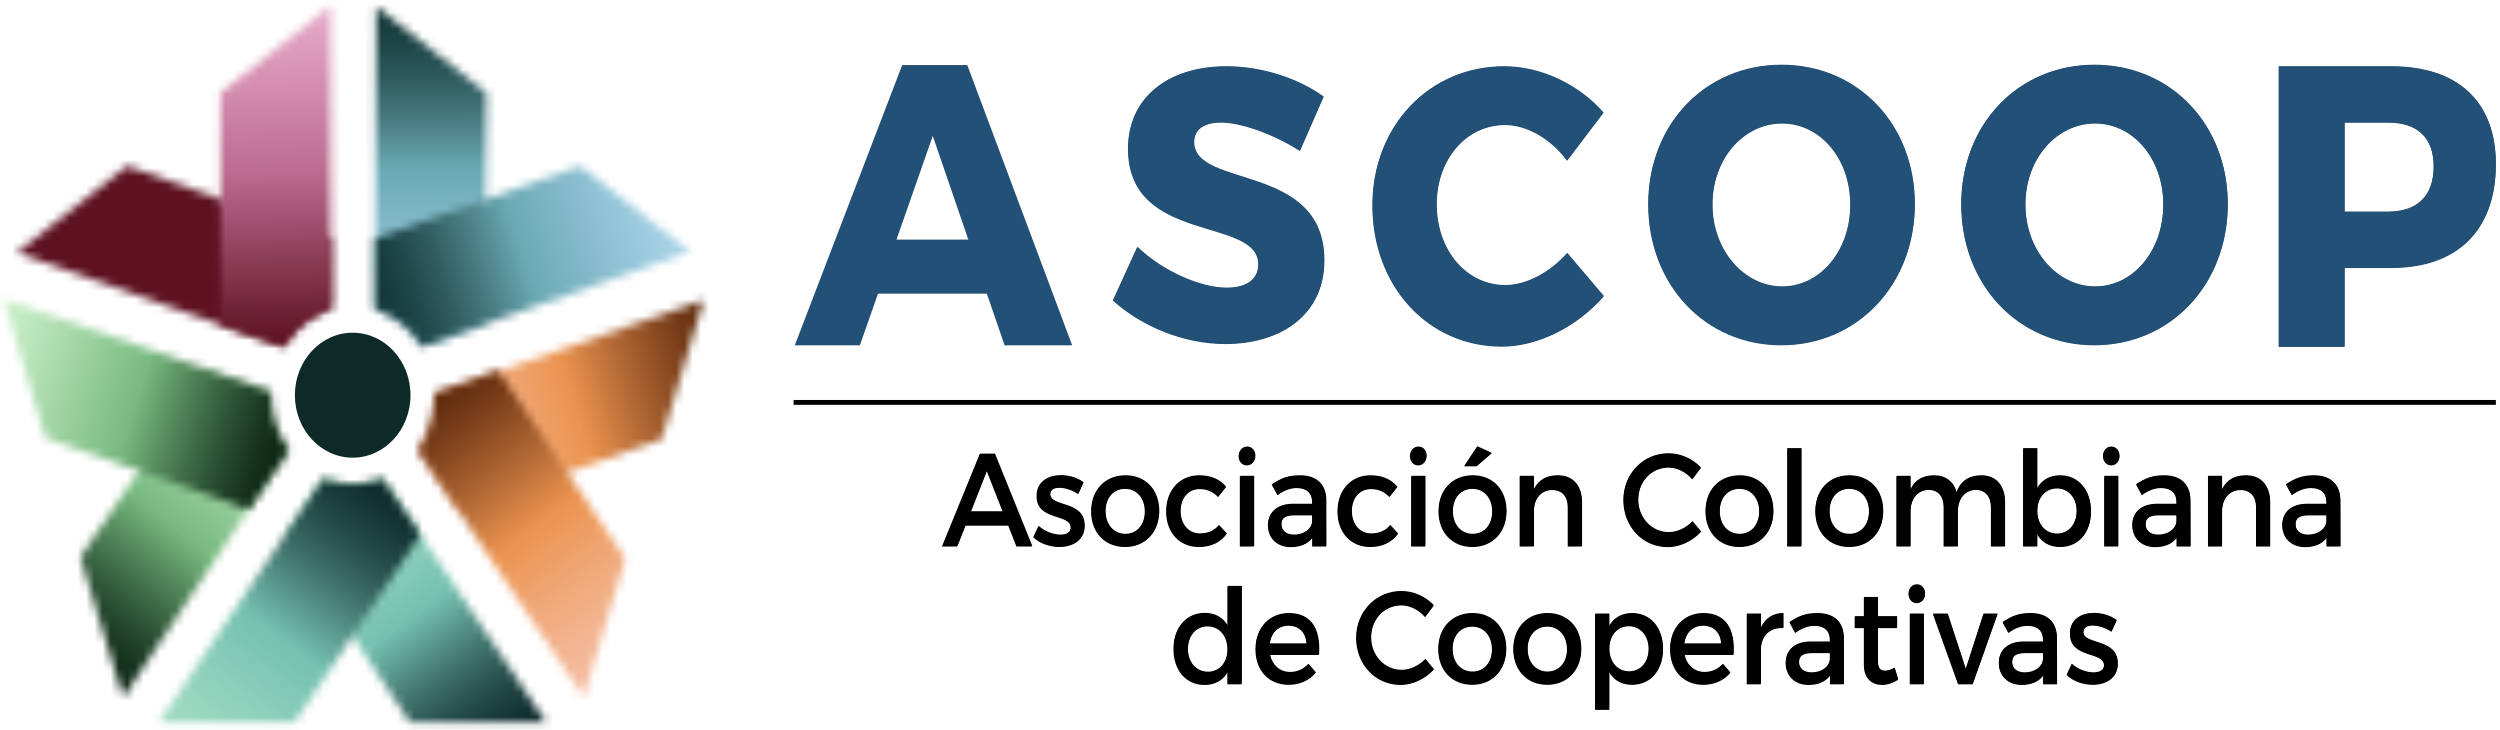
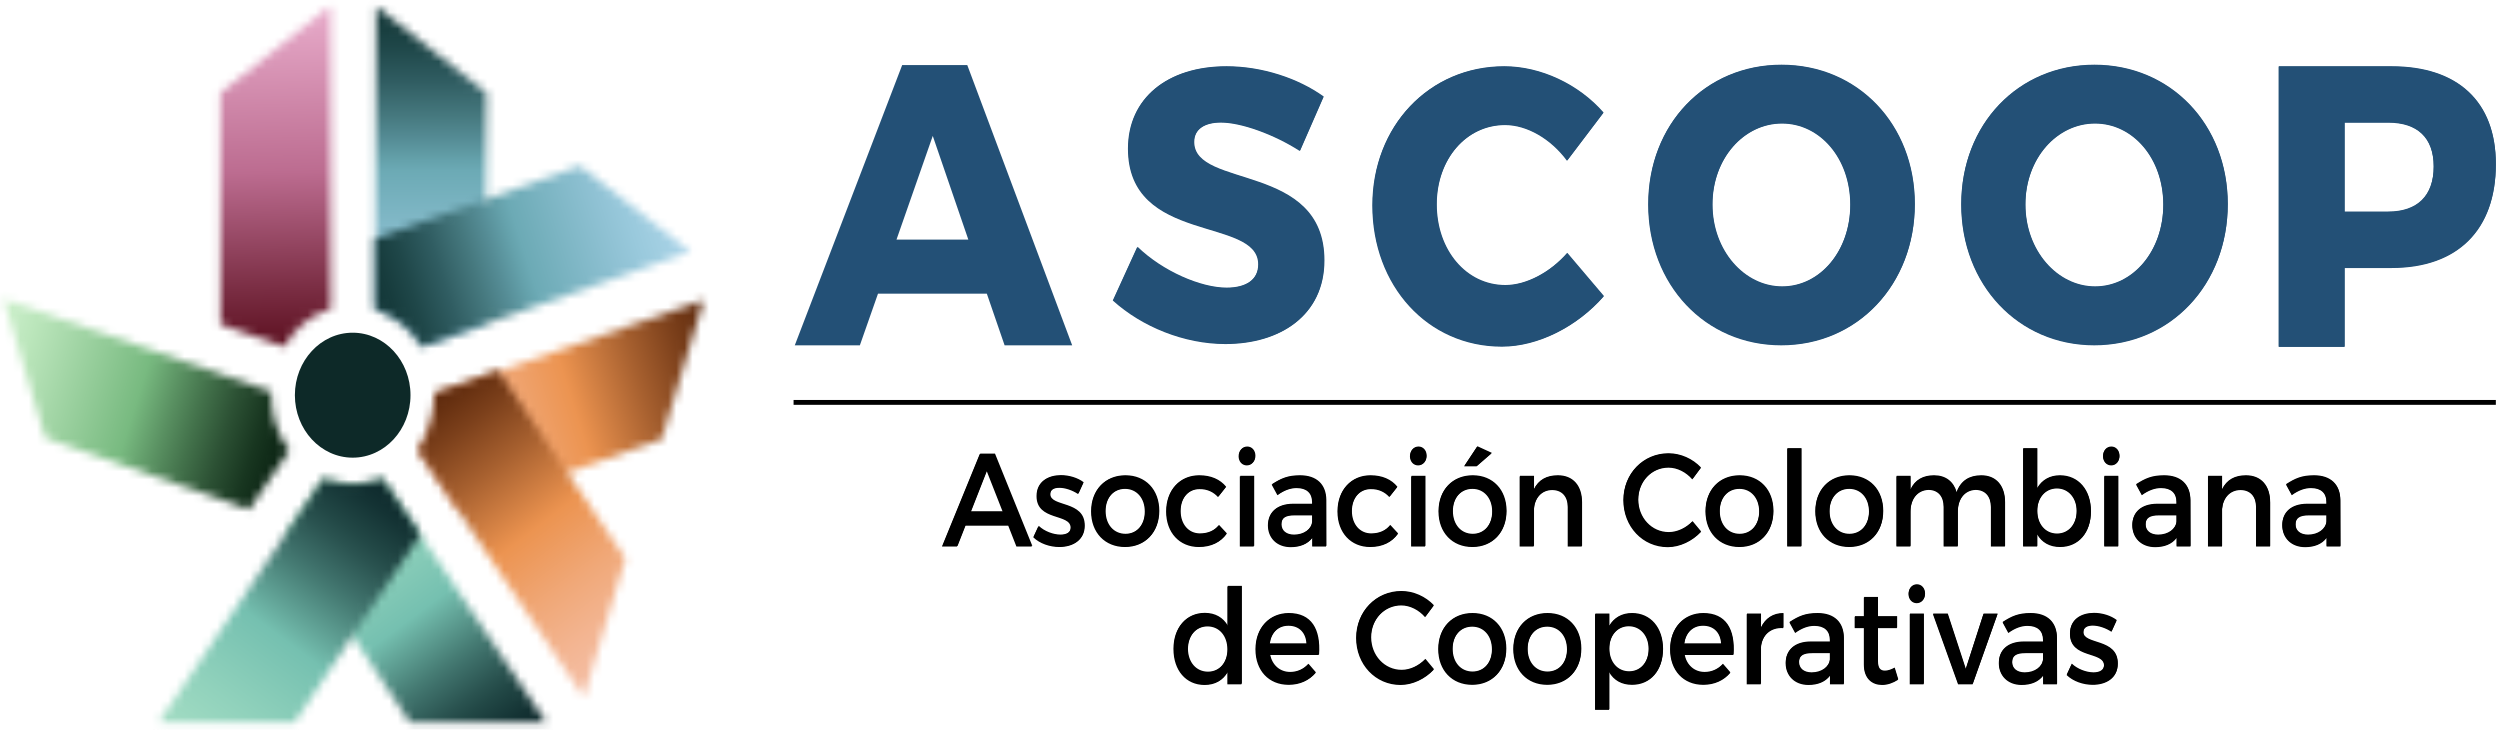
<svg xmlns="http://www.w3.org/2000/svg" width="305" height="89" viewBox="0 0 305 89" fill="none">
  <path d="M149.649 8.079C142.436 8.079 137.672 11.965 137.672 18.078C137.672 29.827 153.555 26.322 153.555 32.197C153.555 34.093 152.054 35.087 149.649 35.087C146.516 35.087 141.878 33.099 138.788 30.111L135.826 36.602C139.388 39.824 144.54 41.91 149.562 41.91C156.26 41.91 161.583 38.403 161.583 31.769C161.583 19.782 145.699 23.052 145.699 17.318C145.699 15.708 147.03 14.902 149.004 14.902C151.452 14.902 155.445 16.324 158.621 18.36L161.497 11.775C158.407 9.549 153.984 8.079 149.649 8.079Z" fill="#235076" />
  <path d="M183.531 8.079C174.386 8.079 167.474 15.349 167.474 25.011C167.474 34.816 174.215 42.23 183.271 42.23C187.693 42.23 192.461 39.792 195.68 36.11L191.215 30.847C189.111 33.239 186.192 34.77 183.66 34.77C178.892 34.77 175.289 30.512 175.289 24.917C175.289 19.416 178.892 15.205 183.66 15.205C186.322 15.205 189.241 16.88 191.215 19.558L195.637 13.724C192.629 10.28 187.995 8.079 183.531 8.079Z" fill="#235076" />
  <path d="M217.345 7.892C208.073 7.892 201.118 15.119 201.118 24.882C201.118 34.692 208.073 42.063 217.345 42.063C226.661 42.063 233.614 34.645 233.614 24.882C233.614 15.167 226.661 7.892 217.345 7.892ZM217.431 15.021C222.065 15.021 225.76 19.282 225.76 24.93C225.76 30.578 222.065 34.932 217.431 34.932C212.836 34.932 208.929 30.578 208.929 24.93C208.929 19.282 212.794 15.021 217.431 15.021Z" fill="#235076" />
  <path d="M255.52 7.892C246.247 7.892 239.292 15.119 239.292 24.882C239.292 34.692 246.247 42.063 255.52 42.063C264.835 42.063 271.79 34.645 271.79 24.882C271.79 15.167 264.835 7.892 255.52 7.892ZM255.607 15.021C260.242 15.021 263.936 19.282 263.936 24.93C263.936 30.578 260.242 34.932 255.607 34.932C251.012 34.932 247.105 30.578 247.105 24.93C247.105 19.282 250.968 15.021 255.607 15.021Z" fill="#235076" />
  <path d="M278.014 8.079V42.259H286.042V32.638H291.772C299.848 32.638 304.493 28 304.493 19.993C304.493 12.376 299.848 8.079 291.772 8.079H278.014ZM286.042 14.916H291.367C294.884 14.916 296.914 16.721 296.914 20.285C296.914 23.899 294.884 25.803 291.367 25.803H286.042V14.916Z" fill="#235076" />
  <path d="M151.509 71.473H149.8V76.327C149.22 75.331 148.267 74.768 146.986 74.768C144.754 74.768 143.221 76.522 143.221 79.096C143.221 81.701 144.738 83.486 147.016 83.486C148.281 83.486 149.234 82.938 149.8 81.942V83.404H151.509V71.473ZM147.374 81.942C145.93 81.942 144.947 80.784 144.931 79.159C144.947 77.518 145.945 76.344 147.374 76.344C148.802 76.344 149.8 77.503 149.8 79.159C149.8 80.784 148.802 81.942 147.374 81.942ZM157.225 74.787C154.874 74.803 153.224 76.553 153.224 79.143C153.224 81.718 154.829 83.469 157.271 83.469C158.64 83.469 159.771 82.938 160.543 82.025L159.636 80.976C159.057 81.619 158.267 81.975 157.404 81.975C156.155 81.975 155.216 81.152 154.948 79.835H160.929C161.138 76.746 160.008 74.787 157.225 74.787ZM154.92 78.485C155.113 77.116 155.991 76.264 157.241 76.264C158.536 76.264 159.383 77.1 159.443 78.485H154.92ZM170.975 72.099C167.894 72.099 165.499 74.558 165.499 77.761C165.499 80.993 167.864 83.486 170.915 83.486C172.389 83.486 173.891 82.762 174.947 81.636L173.905 80.382C173.117 81.203 172.045 81.718 171.003 81.718C168.921 81.718 167.283 79.963 167.283 77.744C167.283 75.525 168.921 73.786 171.003 73.786C172.059 73.786 173.147 74.335 173.905 75.218L174.933 73.834C173.921 72.758 172.447 72.099 170.975 72.099ZM179.651 74.787C177.195 74.787 175.515 76.536 175.515 79.126C175.515 81.701 177.195 83.469 179.651 83.469C182.092 83.469 183.772 81.701 183.772 79.126C183.772 76.536 182.092 74.787 179.651 74.787ZM179.651 76.375C181.065 76.375 182.062 77.502 182.062 79.143C182.062 80.799 181.065 81.925 179.651 81.925C178.221 81.925 177.225 80.799 177.225 79.143C177.225 77.502 178.221 76.375 179.651 76.375ZM188.802 74.787C186.346 74.787 184.666 76.536 184.666 79.126C184.666 81.701 186.346 83.469 188.802 83.469C191.245 83.469 192.924 81.701 192.924 79.126C192.924 76.536 191.245 74.787 188.802 74.787ZM188.802 76.375C190.217 76.375 191.214 77.502 191.214 79.143C191.214 80.799 190.217 81.925 188.802 81.925C187.374 81.925 186.376 80.799 186.376 79.143C186.376 77.502 187.374 76.375 188.802 76.375ZM199.116 74.787C197.88 74.787 196.927 75.331 196.346 76.327V74.852H194.637V86.523H196.346V81.925C196.927 82.923 197.88 83.469 199.145 83.469C201.407 83.469 202.895 81.718 202.895 79.159C202.895 76.553 201.364 74.787 199.116 74.787ZM198.758 81.895C197.345 81.895 196.346 80.752 196.346 79.096C196.346 77.486 197.345 76.327 198.758 76.327C200.172 76.327 201.171 77.503 201.171 79.096C201.171 80.736 200.172 81.895 198.758 81.895ZM207.794 74.787C205.443 74.803 203.788 76.553 203.788 79.143C203.788 81.718 205.397 83.469 207.838 83.469C209.206 83.469 210.336 82.938 211.11 82.025L210.202 80.976C209.624 81.619 208.834 81.975 207.971 81.975C206.722 81.975 205.783 81.152 205.515 79.835H211.497C211.704 76.746 210.574 74.787 207.794 74.787ZM205.485 78.485C205.68 77.116 206.557 76.264 207.806 76.264C209.101 76.264 209.95 77.1 210.01 78.485H205.485ZM214.844 74.852H213.134V83.404H214.844V78.935C214.978 77.47 215.99 76.456 217.583 76.553V74.787C216.332 74.787 215.379 75.396 214.844 76.553V74.852ZM223.285 83.404H224.97L224.956 77.792C224.94 75.91 223.792 74.787 221.751 74.787C220.247 74.787 219.443 75.153 218.344 75.862L219.041 77.148C219.829 76.57 220.619 76.279 221.379 76.279C222.63 76.279 223.271 76.924 223.271 78.002V78.259H220.872C218.966 78.276 217.882 79.272 217.882 80.832C217.882 82.344 218.952 83.486 220.663 83.486C221.811 83.486 222.718 83.115 223.285 82.362V83.404ZM221.021 82.025C220.068 82.025 219.487 81.523 219.487 80.752C219.487 79.93 220.008 79.609 221.126 79.609H223.271V80.397C223.181 81.332 222.244 82.025 221.021 82.025ZM231.155 81.443C230.693 81.686 230.321 81.814 229.963 81.814C229.428 81.814 229.115 81.54 229.115 80.656V76.553H231.451V75.171H229.115V72.825H227.422V75.171H226.304V76.553H227.422V80.993C227.422 82.745 228.446 83.486 229.635 83.486C230.307 83.486 230.961 83.258 231.586 82.858L231.155 81.443ZM233.864 71.28C233.297 71.28 232.867 71.747 232.867 72.404C232.867 73.046 233.297 73.514 233.864 73.514C234.429 73.514 234.858 73.046 234.858 72.404C234.858 71.747 234.429 71.28 233.864 71.28ZM234.713 74.852H233.019V83.404H234.713V74.852ZM240.678 83.404L243.713 74.852H242.003L239.831 81.59L237.629 74.852H235.845L238.908 83.404H240.678ZM249.283 83.404H250.967L250.952 77.792C250.937 75.91 249.79 74.787 247.749 74.787C246.245 74.787 245.441 75.153 244.34 75.862L245.038 77.148C245.827 76.57 246.617 76.279 247.375 76.279C248.628 76.279 249.269 76.924 249.269 78.002V78.259H246.869C244.964 78.276 243.879 79.272 243.879 80.832C243.879 82.344 244.95 83.486 246.661 83.486C247.807 83.486 248.716 83.115 249.283 82.362V83.404ZM247.019 82.025C246.066 82.025 245.485 81.523 245.485 80.752C245.485 79.93 246.006 79.609 247.123 79.609H249.269V80.397C249.178 81.332 248.24 82.025 247.019 82.025ZM255.472 74.768C253.953 74.768 252.555 75.507 252.555 77.246C252.54 80.332 256.707 79.352 256.707 81.106C256.707 81.749 256.141 82.025 255.412 82.025C254.547 82.025 253.447 81.621 252.763 80.962L252.153 82.279C252.942 83.051 254.175 83.469 255.337 83.469C256.931 83.469 258.372 82.682 258.372 80.928C258.386 77.823 254.175 78.676 254.175 77.099C254.175 76.49 254.667 76.247 255.337 76.247C256.037 76.247 256.916 76.536 257.614 77.003L258.237 75.638C257.525 75.092 256.469 74.768 255.472 74.768Z" fill="black" />
  <path d="M123.072 64.059L124.068 66.599H125.943L121.391 55.343H119.591L114.993 66.599H116.823L117.819 64.059H123.072ZM122.403 62.372H118.475L120.438 57.367L122.403 62.372ZM129.442 57.964C127.923 57.964 126.525 58.705 126.525 60.44C126.511 63.53 130.678 62.548 130.678 64.302C130.678 64.945 130.111 65.219 129.381 65.219C128.519 65.219 127.418 64.817 126.734 64.156L126.123 65.475C126.912 66.245 128.146 66.663 129.307 66.663C130.901 66.663 132.342 65.877 132.342 64.124C132.358 61.018 128.146 61.872 128.146 60.294C128.146 59.684 128.637 59.443 129.307 59.443C130.007 59.443 130.885 59.731 131.584 60.199L132.209 58.832C131.495 58.286 130.439 57.964 129.442 57.964ZM137.313 57.981C134.858 57.981 133.178 59.732 133.178 62.322C133.178 64.897 134.858 66.663 137.313 66.663C139.754 66.663 141.436 64.897 141.436 62.322C141.436 59.732 139.754 57.981 137.313 57.981ZM137.313 59.571C138.729 59.571 139.726 60.698 139.726 62.339C139.726 63.994 138.729 65.123 137.313 65.123C135.885 65.123 134.886 63.994 134.886 62.339C134.886 60.698 135.885 59.571 137.313 59.571ZM146.315 57.981C143.964 57.981 142.33 59.749 142.33 62.339C142.33 64.912 143.964 66.663 146.315 66.663C147.819 66.663 148.964 66.086 149.68 65.073L148.726 64.043C148.191 64.719 147.387 65.073 146.391 65.073C145.02 65.073 144.04 63.963 144.04 62.339C144.04 60.714 145.02 59.605 146.391 59.605C147.343 59.588 148.103 59.957 148.652 60.568L149.591 59.379C148.861 58.479 147.743 57.981 146.315 57.981ZM152.165 54.475C151.602 54.475 151.169 54.941 151.169 55.6C151.169 56.243 151.602 56.71 152.165 56.71C152.73 56.71 153.161 56.243 153.161 55.6C153.161 54.941 152.73 54.475 152.165 54.475ZM153.012 58.045H151.318V66.599H153.012V58.045ZM160.144 66.599H161.827L161.813 60.987C161.797 59.105 160.651 57.981 158.609 57.981C157.105 57.981 156.302 58.351 155.202 59.057L155.9 60.344C156.688 59.766 157.477 59.477 158.237 59.477C159.487 59.477 160.129 60.12 160.129 61.196V61.455H157.732C155.826 61.472 154.741 62.467 154.741 64.026C154.741 65.538 155.811 66.68 157.523 66.68C158.669 66.68 159.578 66.31 160.144 65.556V66.599ZM157.88 65.219C156.926 65.219 156.346 64.719 156.346 63.947C156.346 63.126 156.867 62.804 157.985 62.804H160.129V63.593C160.04 64.526 159.101 65.219 157.88 65.219ZM167.209 57.981C164.859 57.981 163.224 59.749 163.224 62.339C163.224 64.912 164.859 66.663 167.209 66.663C168.713 66.663 169.859 66.086 170.571 65.073L169.62 64.043C169.083 64.719 168.281 65.073 167.283 65.073C165.915 65.073 164.932 63.963 164.932 62.339C164.932 60.714 165.915 59.605 167.283 59.605C168.236 59.588 168.995 59.957 169.545 60.568L170.483 59.379C169.754 58.479 168.638 57.981 167.209 57.981ZM173.059 54.475C172.493 54.475 172.063 54.941 172.063 55.6C172.063 56.243 172.493 56.71 173.059 56.71C173.622 56.71 174.054 56.243 174.054 55.6C174.054 54.941 173.622 54.475 173.059 54.475ZM173.906 58.045H172.212V66.599H173.906V58.045ZM182.004 55.247L180.246 54.441L178.669 56.823H180.186L182.004 55.247ZM179.681 57.981C177.226 57.981 175.544 59.732 175.544 62.322C175.544 64.897 177.226 66.663 179.681 66.663C182.122 66.663 183.801 64.897 183.801 62.322C183.801 59.732 182.122 57.981 179.681 57.981ZM179.681 59.571C181.095 59.571 182.092 60.698 182.092 62.339C182.092 63.994 181.095 65.123 179.681 65.123C178.251 65.123 177.254 63.994 177.254 62.339C177.254 60.698 178.251 59.571 179.681 59.571ZM190.067 57.981C188.727 57.981 187.716 58.496 187.151 59.684V58.045H185.441V66.599H187.151V62.05C187.268 60.714 188.088 59.732 189.399 59.716C190.589 59.716 191.303 60.505 191.303 61.79V66.599H193.013V61.276C193.013 59.234 191.913 57.981 190.067 57.981ZM203.564 55.295C200.484 55.295 198.089 57.754 198.089 60.957C198.089 64.189 200.454 66.68 203.505 66.68C204.977 66.68 206.48 65.956 207.537 64.832L206.496 63.578C205.707 64.397 204.635 64.912 203.594 64.912C201.51 64.912 199.873 63.159 199.873 60.938C199.873 58.72 201.51 56.98 203.594 56.98C204.65 56.98 205.737 57.53 206.496 58.414L207.522 57.03C206.512 55.954 205.038 55.295 203.564 55.295ZM212.241 57.981C209.784 57.981 208.104 59.732 208.104 62.322C208.104 64.897 209.784 66.663 212.241 66.663C214.682 66.663 216.362 64.897 216.362 62.322C216.362 59.732 214.682 57.981 212.241 57.981ZM212.241 59.571C213.655 59.571 214.652 60.698 214.652 62.339C214.652 63.994 213.655 65.123 212.241 65.123C210.812 65.123 209.814 63.994 209.814 62.339C209.814 60.698 210.812 59.571 212.241 59.571ZM219.783 54.669H218.074V66.599H219.783V54.669ZM225.633 57.981C223.178 57.981 221.498 59.732 221.498 62.322C221.498 64.897 223.178 66.663 225.633 66.663C228.076 66.663 229.756 64.897 229.756 62.322C229.756 59.732 228.076 57.981 225.633 57.981ZM225.633 59.571C227.049 59.571 228.046 60.698 228.046 62.339C228.046 63.994 227.049 65.123 225.633 65.123C224.205 65.123 223.208 63.994 223.208 62.339C223.208 60.698 224.205 59.571 225.633 59.571ZM241.722 57.981C240.276 57.981 239.219 58.608 238.714 60.036C238.342 58.736 237.374 57.981 235.962 57.981C234.651 57.981 233.64 58.496 233.089 59.701V58.045H231.393V66.599H233.089V62.372C233.089 60.874 233.923 59.749 235.291 59.701C236.453 59.701 237.154 60.488 237.154 61.79V66.599H238.863V62.37C238.863 60.874 239.681 59.749 241.036 59.701C242.197 59.701 242.912 60.488 242.912 61.79V66.599H244.621V61.276C244.621 59.234 243.536 57.981 241.722 57.981ZM251.319 57.981C250.084 57.981 249.131 58.529 248.55 59.523V54.669H246.84V66.599H248.55V65.123C249.131 66.119 250.084 66.663 251.348 66.663C253.612 66.663 255.098 64.912 255.098 62.355C255.098 59.749 253.567 57.981 251.319 57.981ZM250.961 65.09C249.548 65.09 248.55 63.947 248.55 62.289C248.55 60.679 249.548 59.523 250.961 59.523C252.375 59.523 253.374 60.698 253.374 62.289C253.374 63.932 252.375 65.09 250.961 65.09ZM257.584 54.475C257.019 54.475 256.588 54.941 256.588 55.6C256.588 56.243 257.019 56.71 257.584 56.71C258.149 56.71 258.58 56.243 258.58 55.6C258.58 54.941 258.149 54.475 257.584 54.475ZM258.431 58.045H256.738V66.599H258.431V58.045ZM265.562 66.599H267.246L267.232 60.987C267.218 59.105 266.07 57.981 264.029 57.981C262.525 57.981 261.721 58.351 260.62 59.057L261.319 60.344C262.107 59.766 262.897 59.477 263.655 59.477C264.908 59.477 265.547 60.12 265.547 61.196V61.455H263.15C261.244 61.472 260.158 62.467 260.158 64.026C260.158 65.538 261.23 66.68 262.941 66.68C264.088 66.68 264.996 66.31 265.562 65.556V66.599ZM263.298 65.219C262.346 65.219 261.765 64.719 261.765 63.947C261.765 63.126 262.286 62.804 263.404 62.804H265.547V63.593C265.459 64.526 264.52 65.219 263.298 65.219ZM274.013 57.981C272.673 57.981 271.662 58.496 271.096 59.684V58.045H269.387V66.599H271.096V62.05C271.214 60.714 272.034 59.732 273.343 59.716C274.534 59.716 275.249 60.505 275.249 61.79V66.599H276.959V61.276C276.959 59.234 275.859 57.981 274.013 57.981ZM283.852 66.599H285.537L285.521 60.987C285.507 59.105 284.359 57.981 282.318 57.981C280.814 57.981 280.008 58.351 278.91 59.057L279.608 60.344C280.396 59.766 281.186 59.477 281.946 59.477C283.197 59.477 283.836 60.12 283.836 61.196V61.455H281.439C279.533 61.472 278.449 62.467 278.449 64.026C278.449 65.538 279.519 66.68 281.231 66.68C282.377 66.68 283.286 66.31 283.852 65.556V66.599ZM281.588 65.219C280.635 65.219 280.054 64.719 280.054 63.947C280.054 63.126 280.575 62.804 281.691 62.804H283.836V63.593C283.748 64.526 282.807 65.219 281.588 65.219Z" fill="black" />
  <path d="M96.816 49.092H304.493" stroke="black" stroke-width="0.592" />
  <path d="M120.393 35.827L122.562 42.13H130.806L118.007 7.937H110.067L96.963 42.13H104.903L107.116 35.827H120.393ZM118.137 29.233H109.372L113.797 16.582L118.137 29.233Z" fill="#235076" />
  <path d="M149.589 8.132C142.375 8.132 137.608 12.017 137.608 18.134C137.608 29.888 153.498 26.381 153.498 32.258C153.498 34.154 151.996 35.15 149.589 35.15C146.455 35.15 141.816 33.158 138.724 30.172L135.76 36.665C139.326 39.889 144.479 41.976 149.504 41.976C156.204 41.976 161.528 38.467 161.528 31.832C161.528 19.84 145.639 23.109 145.639 17.374C145.639 15.763 146.971 14.957 148.945 14.957C151.393 14.957 155.387 16.38 158.565 18.418L161.443 11.829C158.351 9.601 153.927 8.132 149.589 8.132Z" fill="#235076" />
  <path d="M183.484 8.132C174.337 8.132 167.423 15.405 167.423 25.07C167.423 34.879 174.164 42.294 183.225 42.294C187.65 42.294 192.417 39.855 195.638 36.171L191.171 30.908C189.067 33.3 186.147 34.831 183.614 34.831C178.846 34.831 175.239 30.573 175.239 24.974C175.239 19.47 178.846 15.261 183.614 15.261C186.275 15.261 189.196 16.936 191.171 19.616L195.596 13.778C192.588 10.332 187.95 8.132 183.484 8.132Z" fill="#235076" />
-   <path d="M217.311 7.943C208.035 7.943 201.077 15.174 201.077 24.94C201.077 34.755 208.035 42.13 217.311 42.13C226.632 42.13 233.588 34.708 233.588 24.94C233.588 15.22 226.632 7.943 217.311 7.943ZM217.397 15.076C222.036 15.076 225.729 19.338 225.729 24.988C225.729 30.639 222.036 34.995 217.397 34.995C212.801 34.995 208.893 30.639 208.893 24.988C208.893 19.338 212.76 15.076 217.397 15.076Z" fill="#235076" />
+   <path d="M217.311 7.943C208.035 7.943 201.077 15.174 201.077 24.94C201.077 34.755 208.035 42.13 217.311 42.13C226.632 42.13 233.588 34.708 233.588 24.94C233.588 15.22 226.632 7.943 217.311 7.943ZM217.397 15.076C222.036 15.076 225.729 19.338 225.729 24.988C225.729 30.639 222.036 34.995 217.397 34.995C212.801 34.995 208.893 30.639 208.893 24.988C208.893 19.338 212.76 15.076 217.397 15.076" fill="#235076" />
  <path d="M255.501 7.943C246.225 7.943 239.267 15.174 239.267 24.94C239.267 34.755 246.225 42.13 255.501 42.13C264.822 42.13 271.778 34.708 271.778 24.94C271.778 15.22 264.822 7.943 255.501 7.943ZM255.588 15.076C260.226 15.076 263.919 19.338 263.919 24.988C263.919 30.639 260.226 34.995 255.588 34.995C250.991 34.995 247.085 30.639 247.085 24.988C247.085 19.338 250.95 15.076 255.588 15.076Z" fill="#235076" />
  <path d="M278.003 8.132V42.324H286.036V32.701H291.767C299.843 32.701 304.492 28.059 304.492 20.05C304.492 12.43 299.843 8.132 291.767 8.132H278.003ZM286.036 14.97H291.361C294.88 14.97 296.911 16.777 296.911 20.343C296.911 23.958 294.88 25.862 291.361 25.862H286.036V14.97Z" fill="#235076" />
  <path d="M151.451 71.549H149.741V76.406C149.16 75.409 148.207 74.846 146.926 74.846C144.692 74.846 143.161 76.6 143.161 79.175C143.161 81.781 144.678 83.567 146.956 83.567C148.221 83.567 149.176 83.019 149.741 82.023V83.486H151.451V71.549ZM147.314 82.023C145.87 82.023 144.887 80.865 144.871 79.238C144.887 77.597 145.883 76.424 147.314 76.424C148.743 76.424 149.741 77.58 149.741 79.238C149.741 80.865 148.743 82.023 147.314 82.023ZM157.169 74.863C154.817 74.88 153.165 76.631 153.165 79.223C153.165 81.798 154.774 83.55 157.214 83.55C158.585 83.55 159.715 83.019 160.488 82.104L159.58 81.057C159.001 81.7 158.213 82.054 157.348 82.054C156.097 82.054 155.16 81.233 154.891 79.914H160.876C161.083 76.824 159.953 74.863 157.169 74.863ZM154.863 78.564C155.056 77.197 155.934 76.341 157.185 76.341C158.479 76.341 159.327 77.18 159.387 78.564H154.863ZM170.922 72.177C167.842 72.177 165.446 74.636 165.446 77.838C165.446 81.074 167.812 83.567 170.864 83.567C172.336 83.567 173.842 82.843 174.898 81.717L173.856 80.461C173.068 81.281 171.996 81.798 170.953 81.798C168.869 81.798 167.23 80.044 167.23 77.823C167.23 75.602 168.869 73.864 170.953 73.864C172.01 73.864 173.096 74.411 173.856 75.296L174.884 73.912C173.869 72.834 172.396 72.177 170.922 72.177ZM179.603 74.863C177.146 74.863 175.463 76.615 175.463 79.206C175.463 81.781 177.146 83.55 179.603 83.55C182.046 83.55 183.726 81.781 183.726 79.206C183.726 76.615 182.046 74.863 179.603 74.863ZM179.603 76.454C181.019 76.454 182.016 77.58 182.016 79.223C182.016 80.881 181.019 82.006 179.603 82.006C178.172 82.006 177.175 80.881 177.175 79.223C177.175 77.58 178.172 76.454 179.603 76.454ZM188.757 74.863C186.302 74.863 184.62 76.615 184.62 79.206C184.62 81.781 186.302 83.55 188.757 83.55C191.2 83.55 192.881 81.781 192.881 79.206C192.881 76.615 191.2 74.863 188.757 74.863ZM188.757 76.454C190.173 76.454 191.172 77.58 191.172 79.223C191.172 80.881 190.173 82.006 188.757 82.006C187.329 82.006 186.33 80.881 186.33 79.223C186.33 77.58 187.329 76.454 188.757 76.454ZM199.075 74.863C197.838 74.863 196.885 75.409 196.306 76.406V74.928H194.594V86.605H196.306V82.006C196.885 83.002 197.838 83.55 199.105 83.55C201.369 83.55 202.856 81.798 202.856 79.24C202.856 76.63 201.325 74.863 199.075 74.863ZM198.715 81.976C197.303 81.976 196.306 80.831 196.306 79.175C196.306 77.565 197.303 76.406 198.715 76.406C200.132 76.406 201.13 77.58 201.13 79.175C201.13 80.817 200.132 81.976 198.715 81.976ZM207.754 74.863C205.403 74.88 203.75 76.631 203.75 79.223C203.75 81.798 205.359 83.55 207.798 83.55C209.169 83.55 210.301 83.019 211.074 82.104L210.167 81.057C209.586 81.7 208.797 82.054 207.933 82.054C206.681 82.054 205.745 81.233 205.477 79.914H211.459C211.669 76.824 210.539 74.863 207.754 74.863ZM205.446 78.564C205.642 77.197 206.519 76.341 207.77 76.341C209.065 76.341 209.913 77.18 209.974 78.564H205.446ZM214.809 74.928H213.1V83.486H214.809V79.014C214.943 77.549 215.957 76.535 217.549 76.631V74.863C216.299 74.863 215.345 75.474 214.809 76.631V74.928ZM223.255 83.486H224.938L224.924 77.871C224.909 75.987 223.762 74.863 221.719 74.863C220.215 74.863 219.409 75.233 218.308 75.939L219.009 77.228C219.797 76.648 220.586 76.359 221.347 76.359C222.598 76.359 223.239 77.002 223.239 78.08V78.338H220.841C218.935 78.353 217.848 79.353 217.848 80.91C217.848 82.424 218.919 83.567 220.632 83.567C221.78 83.567 222.688 83.195 223.255 82.441V83.486ZM220.989 82.104C220.036 82.104 219.455 81.604 219.455 80.831C219.455 80.01 219.976 79.686 221.094 79.686H223.239V80.477C223.151 81.411 222.21 82.104 220.989 82.104ZM231.125 81.524C230.664 81.767 230.292 81.894 229.935 81.894C229.398 81.894 229.086 81.621 229.086 80.735V76.631H231.424V75.25H229.086V72.902H227.389V75.25H226.273V76.631H227.389V81.074C227.389 82.826 228.418 83.567 229.608 83.567C230.278 83.567 230.93 83.341 231.557 82.939L231.125 81.524ZM233.837 71.356C233.272 71.356 232.84 71.823 232.84 72.481C232.84 73.123 233.272 73.59 233.837 73.59C234.402 73.59 234.833 73.123 234.833 72.481C234.833 71.823 234.402 71.356 233.837 71.356ZM234.684 74.928H232.989V83.485H234.684V74.928ZM240.654 83.486L243.691 74.928H241.98L239.806 81.669L237.604 74.928H235.818L238.884 83.486H240.654ZM249.261 83.486H250.947L250.931 77.871C250.917 75.987 249.766 74.863 247.727 74.863C246.221 74.863 245.418 75.233 244.318 75.939L245.016 77.228C245.805 76.648 246.595 76.359 247.354 76.359C248.605 76.359 249.246 77.002 249.246 78.08V78.338H246.848C244.942 78.353 243.856 79.353 243.856 80.91C243.856 82.424 244.926 83.567 246.639 83.567C247.787 83.567 248.694 83.195 249.261 82.441V83.486ZM246.998 82.104C246.044 82.104 245.463 81.604 245.463 80.831C245.463 80.01 245.982 79.686 247.1 79.686H249.246V80.477C249.158 81.411 248.217 82.104 246.998 82.104ZM255.453 74.846C253.933 74.846 252.536 75.585 252.536 77.323C252.52 80.413 256.689 79.431 256.689 81.185C256.689 81.829 256.122 82.104 255.392 82.104C254.528 82.104 253.428 81.7 252.744 81.041L252.133 82.361C252.923 83.132 254.156 83.55 255.318 83.55C256.912 83.55 258.355 82.763 258.355 81.009C258.366 77.902 254.156 78.757 254.156 77.18C254.156 76.567 254.648 76.326 255.318 76.326C256.016 76.326 256.895 76.615 257.596 77.081L258.22 75.715C257.508 75.169 256.45 74.846 255.453 74.846Z" fill="black" />
  <path d="M123.003 64.132L124 66.673H125.875L121.321 55.415H119.52L114.921 66.673H116.751L117.748 64.132H123.003ZM122.333 62.445H118.404L120.367 57.441L122.333 62.445ZM129.375 58.036C127.855 58.036 126.457 58.775 126.457 60.512C126.443 63.602 130.612 62.621 130.612 64.373C130.612 65.018 130.045 65.292 129.315 65.292C128.451 65.292 127.35 64.888 126.665 64.23L126.057 65.549C126.844 66.32 128.078 66.738 129.241 66.738C130.835 66.738 132.276 65.951 132.276 64.197C132.291 61.092 128.078 61.944 128.078 60.366C128.078 59.756 128.571 59.514 129.241 59.514C129.94 59.514 130.819 59.805 131.519 60.272L132.143 58.904C131.429 58.358 130.373 58.036 129.375 58.036ZM137.25 58.053C134.793 58.053 133.111 59.805 133.111 62.394C133.111 64.971 134.793 66.738 137.25 66.738C139.693 66.738 141.373 64.971 141.373 62.394C141.373 59.805 139.693 58.053 137.25 58.053ZM137.25 59.643C138.664 59.643 139.663 60.77 139.663 62.411C139.663 64.067 138.664 65.196 137.25 65.196C135.82 65.196 134.821 64.067 134.821 62.411C134.821 60.77 135.82 59.643 137.25 59.643ZM146.257 58.053C143.903 58.053 142.267 59.821 142.267 62.411C142.267 64.988 143.903 66.738 146.257 66.738C147.759 66.738 148.905 66.161 149.619 65.147L148.666 64.117C148.131 64.794 147.327 65.147 146.33 65.147C144.96 65.147 143.979 64.036 143.979 62.411C143.979 60.786 144.96 59.675 146.33 59.675C147.281 59.66 148.041 60.031 148.592 60.64L149.531 59.451C148.801 58.551 147.685 58.053 146.257 58.053ZM152.107 54.546C151.541 54.546 151.111 55.011 151.111 55.67C151.111 56.315 151.541 56.78 152.107 56.78C152.672 56.78 153.102 56.315 153.102 55.67C153.102 55.011 152.672 54.546 152.107 54.546ZM152.954 58.117H151.258V66.673H152.954V58.117ZM160.089 66.673H161.774L161.758 61.059C161.744 59.177 160.596 58.053 158.555 58.053C157.049 58.053 156.245 58.423 155.145 59.129L155.843 60.416C156.631 59.836 157.421 59.547 158.181 59.547C159.432 59.547 160.073 60.19 160.073 61.27V61.528H157.675C155.769 61.544 154.683 62.539 154.683 64.1C154.683 65.614 155.754 66.755 157.466 66.755C158.614 66.755 159.522 66.384 160.089 65.629V66.673ZM157.824 65.292C156.87 65.292 156.289 64.793 156.289 64.021C156.289 63.2 156.81 62.878 157.928 62.878H160.073V63.667C159.983 64.599 159.046 65.292 157.824 65.292ZM167.157 58.053C164.804 58.053 163.17 59.821 163.17 62.411C163.17 64.988 164.804 66.738 167.157 66.738C168.661 66.738 169.805 66.161 170.521 65.147L169.568 64.117C169.033 64.794 168.228 65.147 167.231 65.147C165.861 65.147 164.878 64.036 164.878 62.411C164.878 60.786 165.861 59.675 167.231 59.675C168.184 59.66 168.944 60.031 169.493 60.64L170.432 59.451C169.702 58.551 168.586 58.053 167.157 58.053ZM173.008 54.546C172.443 54.546 172.012 55.011 172.012 55.67C172.012 56.315 172.443 56.78 173.008 56.78C173.573 56.78 174.004 56.315 174.004 55.67C174.004 55.011 173.573 54.546 173.008 54.546ZM173.855 58.117H172.159V66.673H173.855V58.117ZM181.956 55.317L180.199 54.513L178.62 56.895H180.139L181.956 55.317ZM179.632 58.053C177.175 58.053 175.495 59.805 175.495 62.394C175.495 64.971 177.175 66.738 179.632 66.738C182.075 66.738 183.756 64.971 183.756 62.394C183.756 59.805 182.075 58.053 179.632 58.053ZM179.632 59.643C181.047 59.643 182.045 60.77 182.045 62.411C182.045 64.067 181.047 65.196 179.632 65.196C178.202 65.196 177.205 64.067 177.205 62.411C177.205 60.77 178.202 59.643 179.632 59.643ZM190.024 58.053C188.685 58.053 187.672 58.566 187.105 59.756V58.117H185.395V66.673H187.105V62.122C187.224 60.786 188.044 59.805 189.355 59.788C190.547 59.788 191.261 60.575 191.261 61.864V66.673H192.971V61.349C192.971 59.306 191.87 58.053 190.024 58.053ZM203.526 55.365C200.445 55.365 198.049 57.826 198.049 61.029C198.049 64.262 200.415 66.755 203.466 66.755C204.939 66.755 206.444 66.031 207.501 64.907L206.458 63.651C205.669 64.473 204.598 64.988 203.556 64.988C201.471 64.988 199.834 63.232 199.834 61.011C199.834 58.791 201.471 57.054 203.556 57.054C204.612 57.054 205.699 57.602 206.458 58.486L207.485 57.102C206.474 56.024 205 55.365 203.526 55.365ZM212.205 58.053C209.748 58.053 208.068 59.805 208.068 62.394C208.068 64.971 209.748 66.738 212.205 66.738C214.648 66.738 216.327 64.971 216.327 62.394C216.327 59.805 214.648 58.053 212.205 58.053ZM212.205 59.643C213.62 59.643 214.618 60.77 214.618 62.411C214.618 64.067 213.62 65.196 212.205 65.196C210.775 65.196 209.778 64.067 209.778 62.411C209.778 60.77 210.775 59.643 212.205 59.643ZM219.752 54.739H218.04V66.675H219.752V54.739ZM225.603 58.053C223.148 58.053 221.467 59.805 221.467 62.394C221.467 64.971 223.148 66.738 225.603 66.738C228.046 66.738 229.726 64.971 229.726 62.394C229.726 59.805 228.046 58.053 225.603 58.053ZM225.603 59.643C227.019 59.643 228.016 60.77 228.016 62.411C228.016 64.067 227.019 65.196 225.603 65.196C224.174 65.196 223.176 64.067 223.176 62.411C223.176 60.77 224.174 59.643 225.603 59.643ZM241.697 58.053C240.253 58.053 239.195 58.679 238.689 60.11C238.318 58.808 237.351 58.053 235.937 58.053C234.624 58.053 233.611 58.566 233.063 59.771V58.117H231.366V66.673H233.063V62.444C233.063 60.946 233.895 59.821 235.266 59.771C236.428 59.771 237.126 60.561 237.126 61.864V66.673H238.837V62.442C238.837 60.946 239.657 59.821 241.013 59.771C242.173 59.771 242.889 60.561 242.889 61.864V66.673H244.599V61.349C244.599 59.306 243.513 58.053 241.697 58.053ZM251.3 58.053C250.064 58.053 249.109 58.599 248.53 59.595V54.739H246.818V66.673H248.53V65.196C249.109 66.192 250.064 66.738 251.329 66.738C253.591 66.738 255.079 64.986 255.079 62.428C255.079 59.821 253.547 58.053 251.3 58.053ZM250.942 65.164C249.527 65.164 248.53 64.023 248.53 62.363C248.53 60.753 249.527 59.595 250.942 59.595C252.356 59.595 253.354 60.77 253.354 62.363C253.354 64.006 252.356 65.164 250.942 65.164ZM257.567 54.546C257.001 54.546 256.569 55.011 256.569 55.67C256.569 56.315 257.001 56.78 257.567 56.78C258.132 56.78 258.562 56.315 258.562 55.67C258.562 55.011 258.132 54.546 257.567 54.546ZM258.414 58.117H256.721V66.673H258.414V58.117ZM265.547 66.673H267.234L267.218 61.059C267.203 59.177 266.054 58.053 264.013 58.053C262.508 58.053 261.703 58.423 260.605 59.129L261.301 60.416C262.091 59.836 262.881 59.547 263.643 59.547C264.892 59.547 265.533 60.19 265.533 61.27V61.528H263.135C261.228 61.544 260.142 62.539 260.142 64.1C260.142 65.614 261.214 66.755 262.926 66.755C264.072 66.755 264.982 66.384 265.547 65.629V66.673ZM263.283 65.292C262.33 65.292 261.749 64.793 261.749 64.021C261.749 63.2 262.269 62.878 263.388 62.878H265.533V63.667C265.443 64.599 264.504 65.292 263.283 65.292ZM274.002 58.053C272.661 58.053 271.649 58.566 271.082 59.756V58.117H269.372V66.673H271.082V62.122C271.201 60.786 272.021 59.805 273.332 59.788C274.523 59.788 275.238 60.575 275.238 61.864V66.673H276.948V61.349C276.948 59.306 275.848 58.053 274.002 58.053ZM283.843 66.673H285.529L285.513 61.059C285.499 59.177 284.351 58.053 282.309 58.053C280.805 58.053 280 58.423 278.9 59.129L279.598 60.416C280.387 59.836 281.177 59.547 281.937 59.547C283.187 59.547 283.83 60.19 283.83 61.27V61.528H281.43C279.524 61.544 278.438 62.539 278.438 64.1C278.438 65.614 279.51 66.755 281.221 66.755C282.369 66.755 283.278 66.384 283.843 65.629V66.673ZM281.58 65.292C280.626 65.292 280.045 64.793 280.045 64.021C280.045 63.2 280.566 62.878 281.683 62.878H283.83V63.667C283.738 64.599 282.801 65.292 281.58 65.292Z" fill="black" />
  <mask id="mask0_13_350" style="mask-type:luminance" maskUnits="userSpaceOnUse" x="34" y="58" width="33" height="31">
    <path d="M34.815 65.231L50.014 88.157H66.637L46.689 58.387C45.581 58.9 44.314 59.071 43.048 59.071C41.781 59.071 40.514 58.729 39.406 58.387L34.815 65.231Z" fill="white" />
  </mask>
  <g mask="url(#mask0_13_350)">
    <path d="M1584.29 933.563L580.076 -651.406L-802.733 371.83L201.481 1956.8L1584.29 933.563Z" fill="url(#paint0_linear_13_350)" />
  </g>
  <mask id="mask1_13_350" style="mask-type:luminance" maskUnits="userSpaceOnUse" x="9" y="45" width="27" height="41">
-     <path d="M9.8 67.968L15.025 85.078L35.132 54.965C33.865 53.083 32.915 50.859 32.915 48.121C32.915 48.121 32.915 47.95 32.915 47.779L25.316 45.212L9.8 67.968Z" fill="white" />
-   </mask>
+     </mask>
  <g mask="url(#mask1_13_350)">
    <path d="M529.787 1974.77L1607.12 446.444L251.768 -669.38L-825.568 858.948L529.787 1974.77Z" fill="url(#paint1_linear_13_350)" />
  </g>
  <mask id="mask2_13_350" style="mask-type:luminance" maskUnits="userSpaceOnUse" x="50" y="36" width="36" height="27">
    <path d="M53.18 47.95V48.121C53.18 50.859 52.389 53.083 50.964 54.965L55.871 62.322L80.728 53.596L85.794 36.829L85.636 36.658L53.18 47.95Z" fill="white" />
  </mask>
  <g mask="url(#mask2_13_350)">
    <path d="M806.626 -467.581L-569.199 35.69L-25.071 1772.97L1350.75 1269.7L806.626 -467.581Z" fill="url(#paint2_linear_13_350)" />
  </g>
  <mask id="mask3_13_350" style="mask-type:luminance" maskUnits="userSpaceOnUse" x="45" y="0" width="15" height="43">
    <path d="M45.739 37.684C48.114 38.369 50.172 40.08 51.597 42.304L59.196 39.566L59.354 11.335L46.056 0.899H45.897L45.739 37.684Z" fill="white" />
  </mask>
  <g mask="url(#mask3_13_350)">
    <path d="M-135.196 -123.979L-132.684 1431.35L916.751 1429.37L914.239 -125.959L-135.196 -123.979Z" fill="url(#paint3_linear_13_350)" />
  </g>
  <mask id="mask4_13_350" style="mask-type:luminance" maskUnits="userSpaceOnUse" x="2" y="20" width="39" height="23">
-     <path d="M2.043 30.84L34.498 42.304C35.923 40.08 37.981 38.369 40.356 37.684V29.129L15.5 20.233L2.043 30.84Z" fill="white" />
-   </mask>
+     </mask>
  <g mask="url(#mask4_13_350)">
    <path d="M-563.196 1274.61L809.932 1768.25L1344.75 30.784L-28.377 -462.856L-563.196 1274.61Z" fill="#5D1121" />
  </g>
  <path d="M43.028 55.835C46.923 55.835 50.081 52.421 50.081 48.212C50.081 44.002 46.923 40.59 43.028 40.59C39.134 40.59 35.975 44.002 35.975 48.212C35.975 52.421 39.134 55.835 43.028 55.835Z" fill="#0D2928" />
  <mask id="mask5_13_350" style="mask-type:luminance" maskUnits="userSpaceOnUse" x="19" y="58" width="33" height="31">
    <path d="M19.458 87.986L19.616 88.157H35.923L51.28 65.231L46.689 58.387C45.581 58.729 44.314 59.071 43.047 59.071C41.781 59.071 40.514 58.729 39.406 58.387L19.458 87.986Z" fill="white" />
  </mask>
  <g mask="url(#mask5_13_350)">
    <path d="M1585.19 374.359L578.371 1957.51L-803.637 931.033L203.185 -652.117L1585.19 374.359Z" fill="url(#paint4_linear_13_350)" />
  </g>
  <mask id="mask6_13_350" style="mask-type:luminance" maskUnits="userSpaceOnUse" x="50" y="45" width="27" height="41">
    <path d="M53.022 47.95C53.022 48.121 53.022 48.121 53.022 48.121C53.022 50.688 52.23 53.083 50.964 54.965L71.228 85.078L76.295 68.139L60.779 45.212L53.022 47.95Z" fill="white" />
  </mask>
  <g mask="url(#mask6_13_350)">
    <path d="M566.375 -656.913L1591.28 913.235L215.18 1962.3L-809.729 392.157L566.375 -656.913Z" fill="url(#paint5_linear_13_350)" />
  </g>
  <mask id="mask7_13_350" style="mask-type:luminance" maskUnits="userSpaceOnUse" x="45" y="20" width="40" height="23">
    <path d="M45.739 29.129V37.684C48.114 38.54 50.172 40.08 51.438 42.304L84.211 30.669L70.753 20.233L45.739 29.129Z" fill="white" />
  </mask>
  <g mask="url(#mask7_13_350)">
    <path d="M-573.174 38.998L804.396 -470.71L1354.73 1266.39L-22.841 1776.1L-573.174 38.998Z" fill="url(#paint6_linear_13_350)" />
  </g>
  <mask id="mask8_13_350" style="mask-type:luminance" maskUnits="userSpaceOnUse" x="26" y="0" width="15" height="43">
    <path d="M40.039 0.899L26.899 11.335V39.566L34.657 42.304C35.923 40.08 37.981 38.369 40.356 37.684V0.899H40.039Z" fill="white" />
  </mask>
  <g mask="url(#mask8_13_350)">
    <path d="M-132.429 1447.15L-155.262 -123.601L913.984 -141.753L936.817 1428.99L-132.429 1447.15Z" fill="url(#paint7_linear_13_350)" />
  </g>
  <mask id="mask9_13_350" style="mask-type:luminance" maskUnits="userSpaceOnUse" x="0" y="36" width="36" height="27">
    <path d="M0.459 36.658L5.526 53.425L30.382 62.151L35.29 54.965C33.865 53.083 33.073 50.688 33.073 48.121C33.073 48.121 33.073 47.95 33.073 47.779L0.459 36.487V36.658Z" fill="white" />
  </mask>
  <g mask="url(#mask9_13_350)">
    <path d="M806.626 1772.97L-569.199 1269.7L-25.071 -467.581L1350.75 35.69L806.626 1772.97Z" fill="url(#paint8_linear_13_350)" />
  </g>
  <defs>
    <linearGradient id="paint0_linear_13_350" x1="62.484" y1="91.787" x2="38.281" y2="59.079" gradientUnits="userSpaceOnUse">
      <stop stop-color="#0D292B" />
      <stop offset="0.052" stop-color="#112E30" />
      <stop offset="0.081" stop-color="#143334" />
      <stop offset="0.17" stop-color="#224846" />
      <stop offset="0.21" stop-color="#2A5350" />
      <stop offset="0.299" stop-color="#3E706A" />
      <stop offset="0.332" stop-color="#467C74" />
      <stop offset="0.442" stop-color="#64A79A" />
      <stop offset="0.504" stop-color="#75C0B0" />
      <stop offset="0.721" stop-color="#91D2BC" />
      <stop offset="0.907" stop-color="#A7DFC5" />
      <stop offset="0.95" stop-color="#ACE2C7" />
      <stop offset="1" stop-color="#B1E5C9" />
    </linearGradient>
    <linearGradient id="paint1_linear_13_350" x1="10.847" y1="81.663" x2="36.087" y2="51.005" gradientUnits="userSpaceOnUse">
      <stop stop-color="#0B2413" />
      <stop offset="0.043" stop-color="#0F2917" />
      <stop offset="0.107" stop-color="#183620" />
      <stop offset="0.207" stop-color="#2C5134" />
      <stop offset="0.308" stop-color="#43724B" />
      <stop offset="0.394" stop-color="#599061" />
      <stop offset="0.506" stop-color="#78BA80" />
      <stop offset="0.812" stop-color="#AEDDB0" />
      <stop offset="0.889" stop-color="#BBE6BB" />
      <stop offset="0.927" stop-color="#C1E9C1" />
      <stop offset="1" stop-color="#CCF0CA" />
    </linearGradient>
    <linearGradient id="paint2_linear_13_350" x1="87.955" y1="42.25" x2="50.46" y2="53.994" gradientUnits="userSpaceOnUse">
      <stop stop-color="#5D290C" />
      <stop offset="0.029" stop-color="#612C0E" />
      <stop offset="0.132" stop-color="#7C401B" />
      <stop offset="0.276" stop-color="#A7602F" />
      <stop offset="0.467" stop-color="#E58E4C" />
      <stop offset="0.493" stop-color="#EC9451" />
      <stop offset="0.685" stop-color="#F0A878" />
      <stop offset="0.832" stop-color="#F3B592" />
      <stop offset="0.927" stop-color="#F4BCA0" />
      <stop offset="1" stop-color="#F5C0A7" />
    </linearGradient>
    <linearGradient id="paint3_linear_13_350" x1="52.507" y1="1.057" x2="52.584" y2="42.247" gradientUnits="userSpaceOnUse">
      <stop stop-color="#133738" />
      <stop offset="0.049" stop-color="#173C3D" />
      <stop offset="0.115" stop-color="#1F4749" />
      <stop offset="0.218" stop-color="#305D62" />
      <stop offset="0.239" stop-color="#356368" />
      <stop offset="0.319" stop-color="#46797F" />
      <stop offset="0.385" stop-color="#558C95" />
      <stop offset="0.451" stop-color="#65A2AC" />
      <stop offset="0.481" stop-color="#6CAAB5" />
      <stop offset="0.745" stop-color="#90C2D4" />
      <stop offset="0.817" stop-color="#99C9DC" />
      <stop offset="0.88" stop-color="#A1CEE1" />
      <stop offset="0.946" stop-color="#A8D2E7" />
      <stop offset="1" stop-color="#ACD5EB" />
    </linearGradient>
    <linearGradient id="paint4_linear_13_350" x1="45.683" y1="57.056" x2="17.956" y2="94.385" gradientUnits="userSpaceOnUse">
      <stop stop-color="#0D292B" />
      <stop offset="0.052" stop-color="#112E30" />
      <stop offset="0.081" stop-color="#143334" />
      <stop offset="0.17" stop-color="#224846" />
      <stop offset="0.21" stop-color="#2A5350" />
      <stop offset="0.299" stop-color="#3E706A" />
      <stop offset="0.332" stop-color="#467C74" />
      <stop offset="0.442" stop-color="#64A79A" />
      <stop offset="0.504" stop-color="#75C0B0" />
      <stop offset="0.721" stop-color="#91D2BC" />
      <stop offset="0.907" stop-color="#A7DFC5" />
      <stop offset="0.95" stop-color="#ACE2C7" />
      <stop offset="1" stop-color="#B1E5C9" />
    </linearGradient>
    <linearGradient id="paint5_linear_13_350" x1="52.584" y1="48.29" x2="77.959" y2="81.575" gradientUnits="userSpaceOnUse">
      <stop stop-color="#5D290C" />
      <stop offset="0.029" stop-color="#612C0E" />
      <stop offset="0.132" stop-color="#7C401B" />
      <stop offset="0.276" stop-color="#A7602F" />
      <stop offset="0.467" stop-color="#E58E4C" />
      <stop offset="0.493" stop-color="#EC9451" />
      <stop offset="0.685" stop-color="#F0A878" />
      <stop offset="0.832" stop-color="#F3B592" />
      <stop offset="0.927" stop-color="#F4BCA0" />
      <stop offset="1" stop-color="#F5C0A7" />
    </linearGradient>
    <linearGradient id="paint6_linear_13_350" x1="46.304" y1="38.142" x2="84.135" y2="26.157" gradientUnits="userSpaceOnUse">
      <stop stop-color="#133738" />
      <stop offset="0.049" stop-color="#173C3D" />
      <stop offset="0.115" stop-color="#1F4749" />
      <stop offset="0.218" stop-color="#305D62" />
      <stop offset="0.239" stop-color="#356368" />
      <stop offset="0.319" stop-color="#46797F" />
      <stop offset="0.385" stop-color="#558C95" />
      <stop offset="0.451" stop-color="#65A2AC" />
      <stop offset="0.481" stop-color="#6CAAB5" />
      <stop offset="0.745" stop-color="#90C2D4" />
      <stop offset="0.817" stop-color="#99C9DC" />
      <stop offset="0.88" stop-color="#A1CEE1" />
      <stop offset="0.946" stop-color="#A8D2E7" />
      <stop offset="1" stop-color="#ACD5EB" />
    </linearGradient>
    <linearGradient id="paint7_linear_13_350" x1="33.899" y1="42.096" x2="33.199" y2="0.872" gradientUnits="userSpaceOnUse">
      <stop stop-color="#5D1121" />
      <stop offset="0.165" stop-color="#7A2D43" />
      <stop offset="0.511" stop-color="#BC6C90" />
      <stop offset="0.907" stop-color="#E0A0C0" />
      <stop offset="1" stop-color="#E8ACCB" />
    </linearGradient>
    <linearGradient id="paint8_linear_13_350" x1="34.901" y1="55.567" x2="-1.663" y2="44.115" gradientUnits="userSpaceOnUse">
      <stop stop-color="#0B2413" />
      <stop offset="0.043" stop-color="#0F2917" />
      <stop offset="0.107" stop-color="#183620" />
      <stop offset="0.207" stop-color="#2C5134" />
      <stop offset="0.308" stop-color="#43724B" />
      <stop offset="0.394" stop-color="#599061" />
      <stop offset="0.506" stop-color="#78BA80" />
      <stop offset="0.812" stop-color="#AEDDB0" />
      <stop offset="0.889" stop-color="#BBE6BB" />
      <stop offset="0.927" stop-color="#C1E9C1" />
      <stop offset="1" stop-color="#CCF0CA" />
    </linearGradient>
  </defs>
</svg>